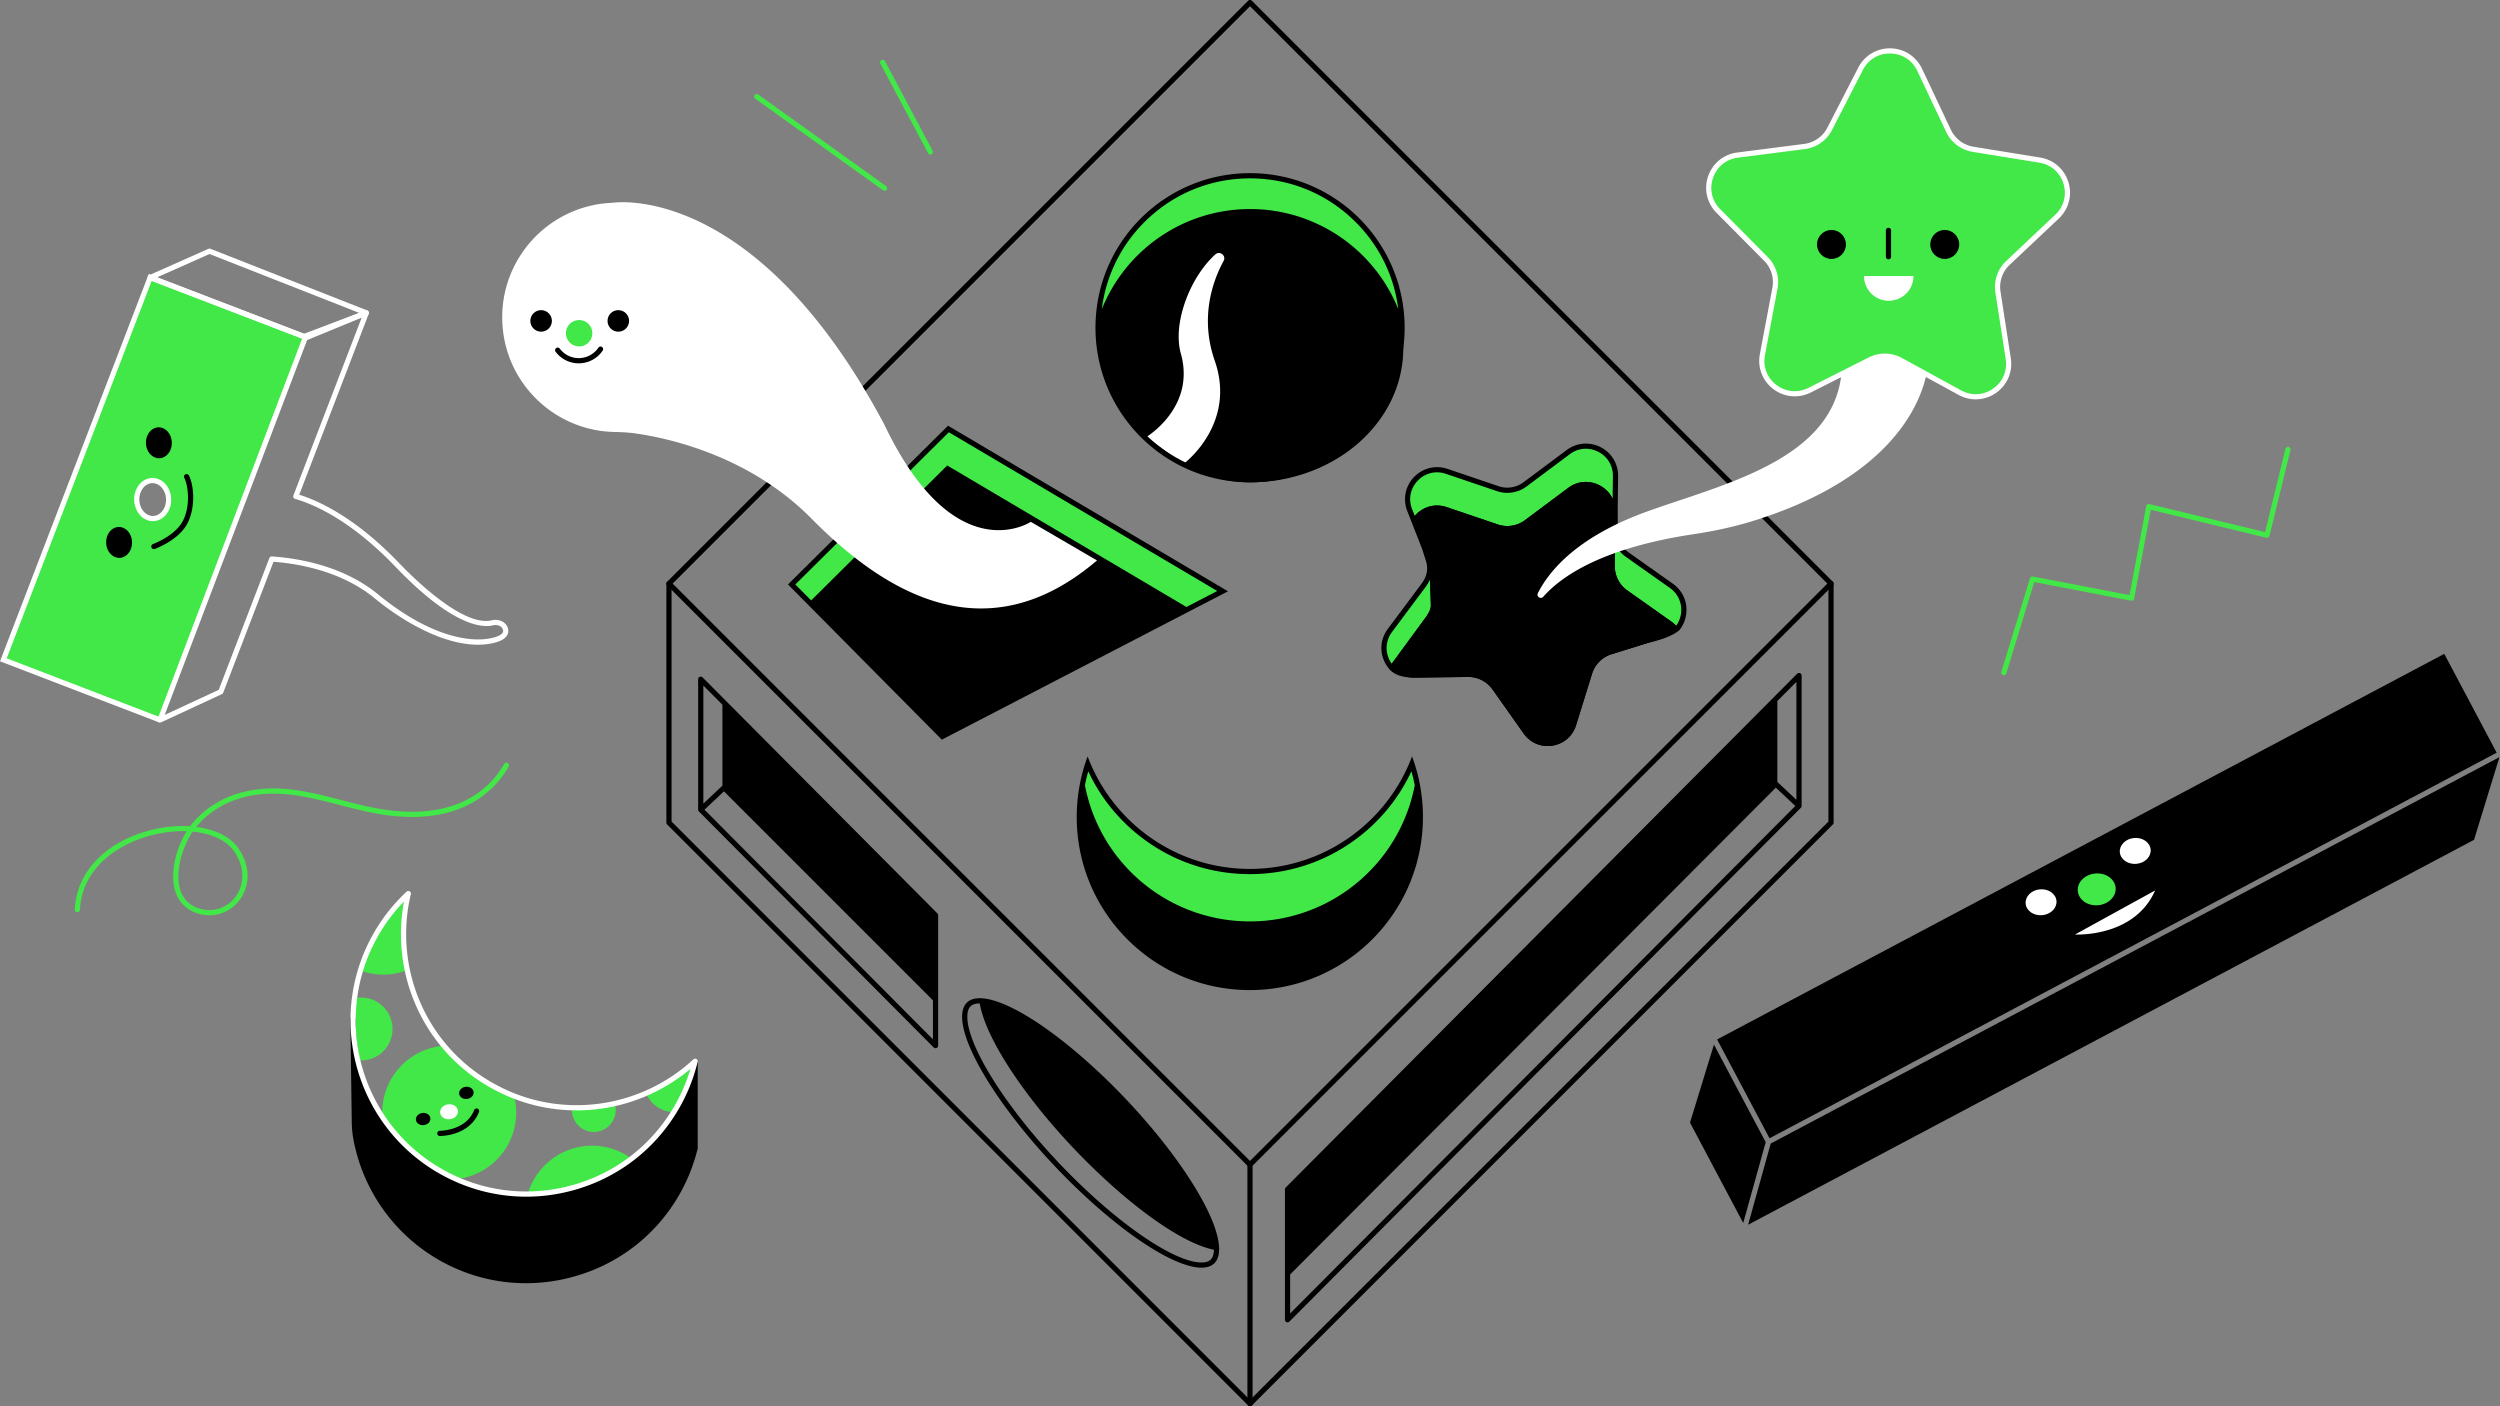
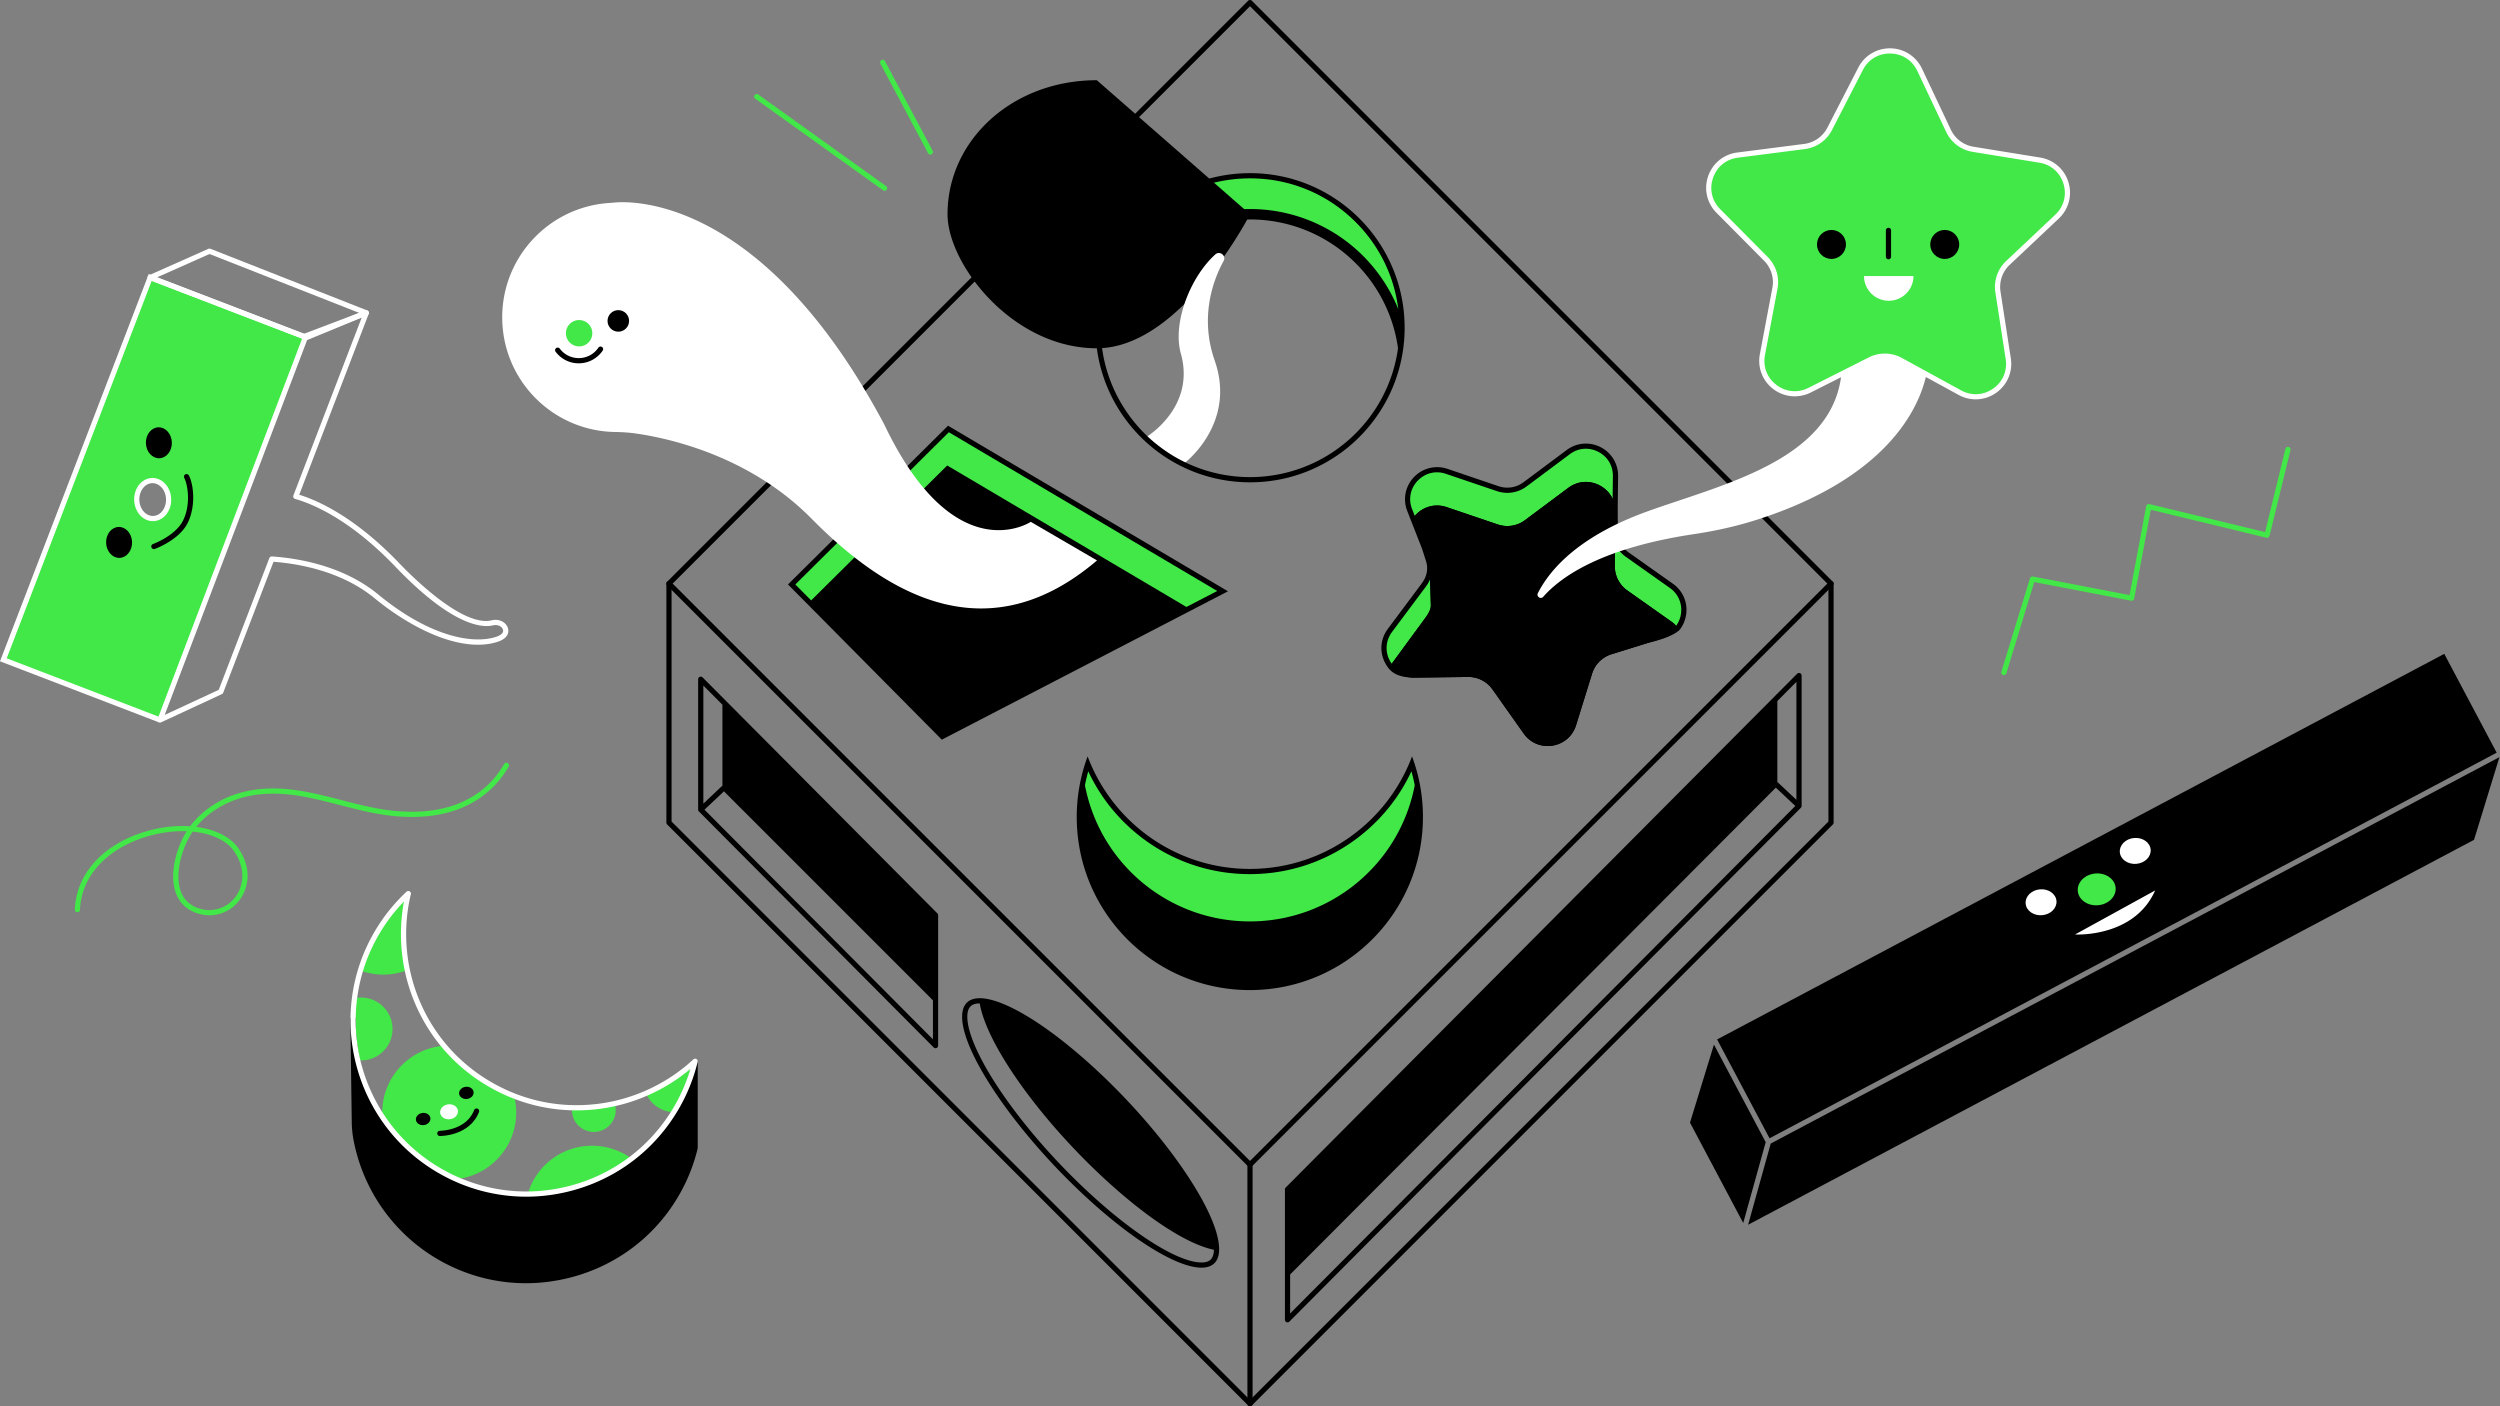
<svg xmlns="http://www.w3.org/2000/svg" viewBox="0 0 1920 1080" xml:space="preserve">
  <rect x="0" y="0" width="1920" height="1080" fill="#808080" stroke="none" />
  <path fill="#41E847" d="M396.448 854.407c0-4.145-.503-8.171-1.429-12.032a133.785 133.785 0 0 1-19.084-9.208 132.65 132.65 0 0 1-35.317-29.996c-26.348 2.232-47.041 24.31-47.041 51.236 0 1.317.066 2.617.163 3.909 10.851 16.297 25.479 30.442 43.518 40.991a134.544 134.544 0 0 0 12.22 6.331c26.314-2.265 46.97-24.329 46.97-51.231zM312.812 745.077c-3.875-18.892-3.68-38.662.971-57.894A132.961 132.961 0 0 0 289.6 717.42a133.34 133.34 0 0 0-12.365 28.132 51.326 51.326 0 0 0 17.147 2.939 51.292 51.292 0 0 0 18.43-3.414zM405.177 917.499c28.805-.202 57.073-9.765 80.163-27.474a51.2 51.2 0 0 0-30.628-10.114c-23.608-.001-43.487 15.909-49.535 37.588zM533.638 815.747c-11.089 10.326-23.742 18.51-37.304 24.432 3.74 8.104 11.824 13.772 21.277 14.02a132.958 132.958 0 0 0 16.027-38.452zM301.464 790.279c0-13.336-10.811-24.146-24.146-24.146-1.614 0-3.188.165-4.713.467a133.083 133.083 0 0 0 2.193 47.694c.829.086 1.669.132 2.52.132 13.335-.001 24.146-10.811 24.146-24.147zM456.068 869.328c9.29 0 16.821-7.531 16.821-16.821 0-1.124-.115-2.221-.325-3.283a92.707 92.707 0 0 0-33.225 1.528c-.06.577-.092 1.162-.092 1.755 0 9.29 7.531 16.821 16.821 16.821zM1288.623 482.194c7.219-9.591 6.193-24.358-5.006-32.277l-33.851-23.939a22.701 22.701 0 0 1-9.292-14.871l-.071-21.942.3-23.47c.24-18.816-21.199-29.74-36.28-18.486l-33.228 24.797a22.704 22.704 0 0 1-20.87 3.305l-39.265-13.315c-17.821-6.043-34.835 10.971-28.792 28.792l16.328 41.695-6.49-17.778 4.977 15.656a20.02 20.02 0 0 1-2.016 16.525c-1.464 2.387-2.789 4.036-2.789 4.036l-24.797 33.228c-5.989 8.025-5.69 17.846-1.269 25.246a23.51 23.51 0 0 0 1.391 2.069" />
  <path d="M960 896.415a1.99 1.99 0 0 1-1.406-.583l-446.23-446.231a1.988 1.988 0 0 1 0-2.812L958.594.559c.746-.746 2.067-.746 2.813 0l446.23 446.23a1.988 1.988 0 0 1 0 2.812l-446.23 446.231a1.986 1.986 0 0 1-1.407.583zM516.583 448.196 960 891.614l443.418-443.418L960 4.778 516.583 448.196z" />
  <path d="M960 1080a1.99 1.99 0 0 1-1.406-.583l-446.23-446.231a1.99 1.99 0 0 1-.583-1.406V448.196a1.99 1.99 0 0 1 3.978 0v182.761L960 1075.199l444.241-444.242V448.196a1.99 1.99 0 0 1 3.978 0v183.585a1.99 1.99 0 0 1-.583 1.406l-446.23 446.231A1.99 1.99 0 0 1 960 1080z" />
  <path d="M960 1080a1.99 1.99 0 0 1-1.989-1.989V894.427a1.99 1.99 0 0 1 3.978 0v183.585A1.988 1.988 0 0 1 960 1080zM719.909 701.495l-180.32-181.248a1.995 1.995 0 0 0-3.413 1.408v100.132c0 .049.011.096.014.144.005.072.008.143.021.214.011.058.029.113.045.169.019.068.035.137.062.203.023.058.054.112.082.168.03.06.057.12.094.177.04.062.089.119.136.177.031.038.055.08.09.116l.019.016.019.023 180.32 181.248a1.996 1.996 0 0 0 3.414-1.408V702.903a2.005 2.005 0 0 0-.583-1.408zM554.817 541.217v62.146l-14.647 13.798v-90.667l14.647 14.723zm161.679 256.979-175.46-176.363 14.958-14.09 160.501 160.501.001 29.952zM1382.405 516.986a2 2 0 0 0-2.178.437L987.41 912.043a1.997 1.997 0 0 0-.582 1.409v100.132a1.997 1.997 0 0 0 3.413 1.409l392.817-394.62c.374-.375.582-.881.582-1.409V518.833a2 2 0 0 0-1.235-1.847zm-2.76 6.684v90.615l-14.647-13.767v-62.134l14.647-14.714zM990.822 978.789l373.014-373.881 14.971 14.072-387.985 389.767v-29.958zM936.152 956.41a39.058 39.058 0 0 0 0 0c-2.718-30.415-46.528-92.071-99.679-139.777-33.526-30.091-62.951-47.614-80.495-49.778.085.95.21 1.931.374 2.942.411 2.525 1.066 5.232 1.951 8.1-.885-2.868-1.54-5.575-1.951-8.1a41.382 41.382 0 0 1-.374-2.941 28.635 28.635 0 0 0-3.509-.228c-8.803 0-13.77 4.801-13.557 14.894.622 29.528 45.311 93.123 99.814 142.042 35.871 32.196 67.054 50.012 84.005 50.012 8.805 0 13.769-4.806 13.556-14.901a34.048 34.048 0 0 0-.135-2.265zm-6.26 10.857c-1.504 1.536-3.913 2.315-7.161 2.315-16.503 0-47.669-18.772-81.337-48.991-26.142-23.464-50.829-51.029-69.513-77.617-18.135-25.807-28.696-48.236-28.976-61.537-.083-3.929.724-6.789 2.399-8.5 1.5-1.532 3.901-2.311 7.138-2.315 2.575 15.344 13.531 37.139 31.209 61.955 18.844 26.453 43.468 53.809 69.338 77.029 31.42 28.201 60.016 46.266 79.304 50.213-.073 3.391-.879 5.893-2.401 7.448z" />
  <path fill="#41E847" d="M1076.757 252.375c-13.777-52.137-61.541-89.829-116.716-89.829-55.174 0-102.938 37.691-116.716 89.828l-.002-.674c0-64.359 52.359-116.718 116.718-116.718s116.718 52.359 116.718 116.718l-.002.675z" />
-   <path d="M960.041 164.543c64.987 0 117.669 46.086 117.669 102.936s-52.682 102.936-117.669 102.936-114.669-64.753-114.669-102.936c0-56.85 49.682-102.936 114.669-102.936zM1240.474 411.106l.229-17.934a23.535 23.535 0 0 0-.3-4.008l-.23 17.987a22.7 22.7 0 0 0 .301 3.955z" />
+   <path d="M960.041 164.543s-52.682 102.936-117.669 102.936-114.669-64.753-114.669-102.936c0-56.85 49.682-102.936 114.669-102.936zM1240.474 411.106l.229-17.934a23.535 23.535 0 0 0-.3-4.008l-.23 17.987a22.7 22.7 0 0 0 .301 3.955z" />
  <path d="m1094.372 474.943-26.769 36.522c4.066 5.397 10.526 9.065 18.364 8.965l41.457-.53a22.703 22.703 0 0 1 18.827 9.593l23.939 33.851c10.865 15.364 34.631 11.6 40.217-6.37l12.307-39.592a22.702 22.702 0 0 1 14.941-14.941l39.592-12.307c4.872-1.514 8.69-4.372 11.375-7.94a23.038 23.038 0 0 0-5.006-4.799l-33.851-23.939a22.706 22.706 0 0 1-9.593-18.827l.301-23.523a22.7 22.7 0 0 1-.301-3.955l.23-17.987c-2.589-16.287-22.007-24.905-35.98-14.478l-33.228 24.797a22.704 22.704 0 0 1-20.87 3.305l-39.265-13.315c-10.566-3.583-20.848.94-26.209 8.931l10.732 31.647c1.133 3.34 3.016 6.292 2.57 9.688l.725 25.194c.1 3.394-2.498 7.272-4.505 10.01z" />
  <path fill="#41E847" d="M959.877 709.645c-62.987 0-117.042-44.792-128.672-106.562a130.755 130.755 0 0 1 4.223-16.458c9.792 23.341 25.85 43.331 46.693 58.055 22.825 16.123 49.713 24.646 77.756 24.646s54.931-8.523 77.756-24.646c20.843-14.722 36.901-34.714 46.693-58.054a131.349 131.349 0 0 1 4.224 16.457c-11.632 61.77-65.687 106.562-128.673 106.562z" />
  <path d="M1090.58 603.083a132.149 132.149 0 0 0-6.139-22.168c-18.862 50.472-67.513 86.413-124.565 86.413s-105.703-35.941-124.565-86.413a132.08 132.08 0 0 0-6.139 22.168 133.475 133.475 0 0 0-2.239 24.362c0 73.422 59.521 132.943 132.943 132.943s132.943-59.521 132.943-132.943a133.395 133.395 0 0 0-2.239-24.362m-257.343 0c.692-3.615 1.54-7.204 2.537-10.741 10.062 21.566 25.53 40.08 45.194 53.969 23.164 16.363 50.45 25.011 78.908 25.011s55.744-8.649 78.908-25.011c19.663-13.889 35.131-32.402 45.194-53.969a129.145 129.145 0 0 1 2.537 10.741c-11.598 60.636-64.738 104.564-126.639 104.564-61.901.001-115.041-43.927-126.639-104.564z" />
  <path fill="#41E847" d="m727.769 359.995-104.814 103.96-14.957-15.094 120.393-119.414 210.559 124.55-27.85 14.44z" />
  <path d="M728.08 326.943 605.174 448.849l17.769 17.932 100.363 101.282 187.73-97.342 32.031-16.609L728.08 326.943zm2.034 32.117-2.656-1.571-2.191 2.173-102.3 101.468-12.146-12.257 117.881-116.921 206.131 121.93-23.669 12.273-181.05-107.095z" />
  <path fill="#FFF" d="M791.652 400.769s-58.357 38.801-112.486-74.686c-93.719-176.378-195.271-171.756-207.599-170.489a78.82 78.82 0 0 1-3.222.253c-47.635 2.91-84.44 43.381-82.571 91.309 1.831 46.939 40.086 83.858 86.488 84.602 5.364.086 10.715.408 16.026 1.164 24.993 3.557 87.209 16.974 134.955 65.379 61.159 62.003 137.272 101.96 219.27 32.114M880.215 335.72s38.333-22.721 26.662-64.241c-6.489-23.085 6.947-58.417 26.471-76.078 3.435-3.107 8.61.963 6.38 5.023-9.011 16.402-18.056 44.4-6.845 76.474 17.202 49.21-24.083 79.522-24.083 79.522" />
  <path d="M960.041 132.985c-65.565 0-118.715 53.151-118.715 118.715 0 5.351.36 10.616 1.046 15.779 7.718 58.104 57.455 102.937 117.669 102.937s109.952-44.832 117.669-102.937a119.73 119.73 0 0 0 1.046-15.779c0-65.565-53.15-118.715-118.715-118.715zm-81.12 37.595c21.668-21.668 50.477-33.601 81.12-33.601s59.452 11.933 81.12 33.601c18.265 18.265 29.613 41.605 32.727 66.84a122.92 122.92 0 0 0-32.682-46.194 122.56 122.56 0 0 0-81.164-30.679c-29.927 0-58.752 10.895-81.164 30.679a122.902 122.902 0 0 0-32.682 46.194c3.112-25.234 14.46-48.575 32.725-66.84zm156.997 167.162c-20.952 18.494-47.899 28.679-75.877 28.679s-54.925-10.185-75.877-28.679c-20.635-18.214-34.031-43.149-37.761-70.263 3.73-27.114 17.126-52.048 37.761-70.262 20.952-18.494 47.899-28.679 75.877-28.679s54.925 10.185 75.877 28.679c20.635 18.214 34.031 43.148 37.761 70.262-3.729 27.114-17.126 52.049-37.761 70.263zM1358.995 874.2l558.451-296.131-.556-1.053-39.697-74.855-558.455 296.13zM1356.059 877.198l-39.745-74.946-18.397 59.93 40.869 77.064zM1918.999 581.773l-559.08 296.462-17.361 62.367 557.516-295.632 19.377-63.125.134-.389z" />
-   <circle cx="415.576" cy="246.459" r="8.278" />
  <circle cx="474.86" cy="246.459" r="8.278" />
  <circle fill="#41E847" cx="444.76" cy="255.913" r="10.159" />
  <path d="M444.473 279.027c-7.055 0-13.53-3.242-17.765-8.893a1.997 1.997 0 0 1 3.197-2.395c3.473 4.635 8.784 7.294 14.568 7.294a18.188 18.188 0 0 0 15.086-8.021 1.997 1.997 0 1 1 3.31 2.236 22.18 22.18 0 0 1-18.396 9.779z" />
  <ellipse transform="rotate(-7.579 324.967 859.38)" cx="324.98" cy="859.411" rx="5.596" ry="4.692" />
  <ellipse transform="rotate(-7.579 358.153 839.3)" cx="358.166" cy="839.331" rx="5.596" ry="4.692" />
  <ellipse transform="rotate(-7.579 344.857 853.816)" fill="#FFF" cx="344.87" cy="853.848" rx="6.868" ry="5.759" />
  <path d="M337.882 872.441h-.099a1.999 1.999 0 0 1-1.971-2.024 1.98 1.98 0 0 1 2.022-1.971c.258-.03 20.164-.003 26.332-15.938a1.999 1.999 0 0 1 3.726 1.441c-2.989 7.722-9.168 13.372-17.868 16.337-6.071 2.072-11.337 2.155-12.142 2.155z" />
  <path d="M534.088 814.088a2.002 2.002 0 0 0-2.178 1.515 131.283 131.283 0 0 1-14.303 35.428c-36.518 62.449-117.034 83.545-179.482 47.028-40.726-23.815-65.622-67.952-64.971-115.185.013-1.016-.824-1.892-1.832-2.02a1.996 1.996 0 0 0-2.248 2.008l1.076 78.73c.053 4.673.49 9.238 1.299 13.567 7.26 38.847 31.032 72.471 65.219 92.248 20.699 11.974 43.784 18.099 67.231 18.099 11.362 0 22.812-1.439 34.115-4.346 34.625-8.91 63.785-30.562 82.11-60.967a135.345 135.345 0 0 0 15.669-38.077c.037-.153.056-.311.056-.469v-65.575a1.998 1.998 0 0 0-1.761-1.984z" />
  <ellipse transform="rotate(-4.997 1567.585 692.767)" fill="#FFF" cx="1567.52" cy="692.935" rx="11.886" ry="9.967" />
  <ellipse transform="rotate(-4.997 1639.914 653.32)" fill="#FFF" cx="1639.853" cy="653.495" rx="11.886" ry="9.967" />
  <ellipse transform="rotate(-4.997 1610.32 682.858)" fill="#41E847" cx="1610.256" cy="683.03" rx="14.588" ry="12.232" />
  <path fill="#FFF" d="M1593.627 717.69s45.481 2.649 61.525-33.828l-61.525 33.828zM404.125 919.053c-23.681 0-47.033-6.276-68.017-18.546-64.349-37.63-86.088-120.597-48.458-184.947a135.312 135.312 0 0 1 24.589-30.745 1.997 1.997 0 0 1 3.302 1.931c-6.491 26.841-4.186 55.736 6.491 81.362 11.035 26.488 29.998 48.167 54.838 62.692 24.84 14.525 53.029 20.424 81.527 17.05 27.57-3.261 53.884-15.421 74.092-34.24a1.997 1.997 0 0 1 3.302 1.931 135.259 135.259 0 0 1-14.737 36.507c-18.229 31.173-47.506 53.38-82.437 62.533-11.417 2.991-22.995 4.471-34.492 4.472zm-93.874-226.702a131.504 131.504 0 0 0-19.154 25.225c-36.518 62.448-15.422 142.964 47.027 179.482 30.25 17.69 65.58 22.543 99.48 13.658 33.9-8.882 62.312-30.434 80.002-60.686a131.46 131.46 0 0 0 12.591-29.061c-20.072 16.866-45.152 27.752-71.331 30.848-29.362 3.477-58.416-2.601-84.013-17.569-25.596-14.968-45.136-37.308-56.509-64.603-10.138-24.335-12.95-51.53-8.093-77.294z" />
  <path fill="#41E847" d="m235.68 259.232-120.3-46.202L2.581 506.734l120.3 46.202m-10.849-156.162c-6.107-3.529-8.714-12.26-5.822-19.501s10.187-10.25 16.294-6.72c6.107 3.529 8.714 12.261 5.822 19.501-2.892 7.241-10.187 10.249-16.294 6.72z" />
  <path fill="#FFF" d="M122.164 554.801 0 507.882 114.231 210.45l122.165 46.917-1.433 3.729-118.435-45.486L5.161 505.585l118.436 45.487-1.433 3.729zm-4.766-154.55c-2.184 0-4.359-.588-6.365-1.748-6.922-4-9.917-13.857-6.677-21.972 1.693-4.236 4.874-7.432 8.728-8.767 3.464-1.199 7.164-.823 10.42 1.059 6.923 4 9.918 13.857 6.678 21.972-1.692 4.237-4.873 7.432-8.727 8.767a12.37 12.37 0 0 1-4.057.689zm-.27-29.177c-.921 0-1.842.154-2.738.464-2.758.955-5.063 3.315-6.325 6.475-2.534 6.344-.306 13.985 4.966 17.032 2.237 1.294 4.764 1.556 7.115.742 2.758-.955 5.063-3.315 6.325-6.474 2.534-6.345.306-13.986-4.966-17.033-1.385-.799-2.881-1.206-4.377-1.206z" />
  <ellipse transform="rotate(-1.812 122.113 340.02)" cx="122.017" cy="340.058" rx="9.967" ry="11.886" />
  <ellipse transform="rotate(-1.812 91.578 416.542)" cx="91.46" cy="416.569" rx="9.967" ry="11.886" />
  <path fill="#FFF" d="M233.333 260.512c-.243 0-.486-.044-.716-.133l-118.032-45.331a1.998 1.998 0 0 1-.096-3.689l45.545-20.269a1.995 1.995 0 0 1 1.543-.034l120.471 47.38a1.997 1.997 0 0 1-.022 3.727l-47.985 18.22a2.002 2.002 0 0 1-.708.129zm-112.814-47.463 112.817 43.328 42.44-16.115-114.883-45.181-40.374 17.968z" />
  <path fill="#FFF" d="M122.881 554.933a1.997 1.997 0 0 1-1.867-2.706l111.428-293.282a2 2 0 0 1 1.106-1.138l47.009-19.359a1.998 1.998 0 0 1 2.626 2.563L229.82 379.956c14.99 4.659 43.219 17.511 76.798 52.585 11.134 11.63 49.157 49.156 71.064 43.853 3.327-.807 6.709-.199 9.281 1.667 2.03 1.473 3.857 4.356 3.362 7.478-.361 2.275-2.083 5.406-8.235 7.397-12.57 4.069-28.689 2.501-46.615-4.531-15.519-6.089-32.473-16.361-47.739-28.923-25.644-21.101-59.094-26.646-77.69-28.037l-38.61 100.532a1.994 1.994 0 0 1-1.024 1.096l-46.69 21.675c-.27.125-.556.185-.841.185zm112.988-293.762L126.49 549.058l41.506-19.268 38.85-101.158a1.99 1.99 0 0 1 1.997-1.278c18.737 1.241 54.233 6.663 81.431 29.044 39.905 32.837 72.958 38.441 90.585 32.737 3.297-1.067 5.257-2.567 5.519-4.223.218-1.378-.721-2.863-1.762-3.618-1.623-1.178-3.81-1.548-5.994-1.019-7.766 1.885-30.617 1.275-74.89-44.973-34.559-36.099-63.138-48.155-77.097-52.128a2 2 0 0 1-1.318-2.637l52.474-136.631-41.922 17.265z" />
  <path d="M118.184 421.706a1.997 1.997 0 0 1-.677-3.877c.173-.062 17.379-6.381 23.15-18.187 6.053-12.38 3.507-27.594.872-32.623a1.997 1.997 0 1 1 3.538-1.853c3.664 6.993 5.416 23.473-.821 36.232-6.489 13.273-24.618 19.915-25.387 20.191a2.02 2.02 0 0 1-.675.117zM1294.911 464.499c-1.024-6.555-4.626-12.312-10.141-16.212l-33.851-23.939c-4.463-3.157-7.533-8.053-8.449-13.445l-.064-22.115.294-23.068c.121-9.471-5.046-18.025-13.485-22.324-8.438-4.299-18.396-3.451-25.986 2.213L1170 370.404a20.705 20.705 0 0 1-19.033 3.013l-39.265-13.315c-8.969-3.04-18.702-.769-25.399 5.927-6.697 6.697-8.967 16.43-5.894 25.486l11.849 30.255 2.922 9.194a18 18 0 0 1-1.815 14.876c-1.372 2.238-2.631 3.813-2.687 3.885l-24.797 33.229c-6.095 8.168-6.626 18.692-1.384 27.466.455.761.952 1.499 1.476 2.198l.002.003c.011.015.021.031.033.046l.002-.001c4.011 5.624 10.899 7.29 16.692 7.574 1.059.133 2.146.204 3.264.19l41.457-.53a22.706 22.706 0 0 1 18.827 9.593l23.939 33.851c10.865 15.364 34.631 11.6 40.217-6.37l12.307-39.592a22.702 22.702 0 0 1 14.941-14.941l27.951-8.688c19.758-4.575 24.167-9.768 24.611-10.355l-.119-.092.12.09c4.025-5.347 5.736-12.235 4.694-18.897zm-227.343 46.99.034-.025.001.001-.035.024zm26.804-36.546-25.515 34.811c-.321-.452-.644-.903-.93-1.382-4.396-7.358-3.953-16.182 1.156-23.028l24.753-33.172c.057-.071 1.423-1.775 2.936-4.242a22.08 22.08 0 0 0 1.533-3l.576 20.004c.096 3.393-2.502 7.271-4.509 10.009zm144.114-91.917c-5.818-12.121-21.974-17.361-34.063-8.34l-33.228 24.797a22.704 22.704 0 0 1-20.87 3.305l-39.264-13.315c-9.553-3.239-18.86.159-24.522 6.744l-2.378-6.072c-2.588-7.632-.731-15.592 4.968-21.291 5.698-5.7 13.654-7.559 21.291-4.968l39.265 13.314a24.688 24.688 0 0 0 22.706-3.596l33.229-24.797c6.459-4.821 14.604-5.512 21.783-1.855 7.182 3.659 11.408 10.656 11.304 18.715l-.221 17.359zm48.794 97.592a23.275 23.275 0 0 0-3.663-3.223l-33.851-23.939a22.706 22.706 0 0 1-9.593-18.827l.217-17.009c1.803 3.968 4.634 7.45 8.221 9.988l33.852 23.939c4.626 3.271 7.644 8.09 8.5 13.568a21.106 21.106 0 0 1-3.683 15.503z" />
  <path fill="none" d="M1450.554 230.998c10.494 0 19.001-8.507 19.001-19.001h-38.002c0 10.494 8.507 19.001 19.001 19.001z" />
  <path fill="#41E847" d="M1579.82 166.343c15.255-14.384 7.394-40.016-13.302-43.375l-51.229-8.314a25.3 25.3 0 0 1-18.815-14.152l-22.194-46.915c-8.966-18.953-35.773-19.398-45.363-.753l-23.738 46.153a25.296 25.296 0 0 1-19.274 13.52l-51.477 6.61c-20.796 2.67-29.503 28.028-14.734 42.91l36.558 36.838a25.298 25.298 0 0 1 6.903 22.509l-9.621 51c-3.887 20.603 17.539 36.72 36.257 27.273l24.427-12.329 21.905-11.056a25.296 25.296 0 0 1 23.54.391l19.854 10.862 25.677 14.048c18.394 10.063 40.343-5.334 37.141-26.055l-7.924-51.291a25.297 25.297 0 0 1 7.646-22.267l37.763-35.607z" />
  <path fill="#FFF" d="M1581.191 167.796c7.614-7.18 10.438-17.856 7.369-27.861-3.068-10.005-11.392-17.263-21.722-18.939l-51.229-8.314a23.29 23.29 0 0 1-17.329-13.035l-22.194-46.914c-4.475-9.46-13.756-15.445-24.22-15.619-10.497-.135-19.938 5.5-24.724 14.806l-23.739 46.153a23.298 23.298 0 0 1-17.753 12.454l-51.477 6.609c-10.38 1.333-18.94 8.31-22.338 18.209-3.398 9.898-.93 20.661 6.442 28.089l36.558 36.838a23.297 23.297 0 0 1 6.359 20.731l-9.622 51c-1.939 10.284 2.05 20.582 10.414 26.872 8.364 6.291 19.363 7.271 28.706 2.554l23.224-11.722c-8.906 64.511-92.455 82.662-149.362 103.286-52.714 19.105-74.486 44.839-83.475 62.552-1.325 2.612 2.188 4.991 4.123 2.793 13.753-15.624 45.104-37.558 115.611-48.098 16.435-2.457 32.697-6.028 48.523-11.096 99.35-31.813 123.739-84.751 129.72-109.608l25.181 13.777c4.131 2.259 8.635 3.379 13.121 3.379 5.484 0 10.941-1.673 15.655-4.98 8.566-6.009 12.897-16.168 11.299-26.511l-7.924-51.291a23.295 23.295 0 0 1 7.042-20.509l37.761-35.605zm-48.75 56.725 7.924 51.291c1.385 8.963-2.221 17.423-9.646 22.631-7.425 5.207-16.607 5.719-24.564 1.365l-45.531-24.91a27.295 27.295 0 0 0-25.4-.42l-46.333 23.386c-8.097 4.087-17.256 3.271-24.504-2.181-7.247-5.452-10.57-14.027-8.888-22.939l9.621-51a27.297 27.297 0 0 0-7.448-24.287l-36.558-36.838c-6.389-6.436-8.444-15.4-5.499-23.977 2.945-8.579 10.073-14.389 19.069-15.545l51.477-6.609a27.29 27.29 0 0 0 20.795-14.588l23.74-46.151c4.148-8.065 12.076-12.816 21.105-12.639 9.068.151 16.797 5.135 20.676 13.333l22.194 46.914a27.286 27.286 0 0 0 20.3 15.27l51.229 8.314c8.951 1.452 15.884 7.496 18.542 16.167 2.66 8.671.309 17.561-6.29 23.783l-37.761 35.605a27.29 27.29 0 0 0-8.25 24.025z" />
  <path d="M1450.347 199.16a1.997 1.997 0 0 1-1.997-1.997v-20.217a1.997 1.997 0 1 1 3.994 0v20.217a1.996 1.996 0 0 1-1.997 1.997z" />
  <circle cx="1406.559" cy="187.728" r="11.126" />
  <circle cx="1493.553" cy="187.728" r="11.126" />
  <path fill="#FFF" d="M1469.555 211.997c0 10.494-8.507 19.001-19.001 19.001s-19.001-8.507-19.001-19.001h38.002z" />
  <path fill="#41E847" d="M160.841 702.932c-3.072 0-6.195-.487-9.28-1.489-8.489-2.761-14.355-8.643-16.966-17.007-4.353-13.945.809-33.255 8.792-46.046-9.21-.336-19.277.861-29.388 3.736-14.333 4.076-26.747 11.003-35.9 20.033-10.396 10.257-16.005 22.539-16.67 36.504-.052 1.102-.969 1.932-2.09 1.901a1.998 1.998 0 0 1-1.9-2.09c.704-14.789 6.878-28.329 17.854-39.158 9.63-9.5 22.636-16.772 37.612-21.031 11.389-3.238 22.769-4.405 33.087-3.701l.159-.21c10.129-13.291 25.377-22.755 42.935-26.65 10.077-2.236 21.13-2.759 32.855-1.551 13.49 1.389 26.946 4.864 39.957 8.225 12.968 3.349 26.377 6.813 39.842 8.22 30.598 3.2 54.917-3.274 72.281-19.243 5.113-4.701 9.544-10.289 13.168-16.608a1.997 1.997 0 1 1 3.465 1.988c-3.828 6.675-8.515 12.583-13.93 17.561-18.243 16.776-43.611 23.598-75.4 20.274-13.761-1.438-27.316-4.941-40.426-8.327-12.869-3.324-26.176-6.76-39.367-8.119-11.297-1.162-21.922-.666-31.581 1.477-15.855 3.518-29.701 11.8-39.24 23.423 14.403 1.852 26.253 7.553 32.401 16.509 10.781 15.703 7.558 30.752.946 39.598-5.679 7.601-14.217 11.78-23.216 11.781zm-12.878-64.243c-7.982 11.699-13.715 31.229-9.555 44.556 2.24 7.178 7.081 12.022 14.389 14.399 10.47 3.408 21.484-.081 28.062-8.884 5.784-7.739 8.548-20.982-1.039-34.946-5.853-8.526-17.585-13.765-31.857-15.125zM1538.962 518.493a1.996 1.996 0 0 1-1.91-2.583l21.966-71.756a2 2 0 0 1 2.287-1.377l74.177 14.265 12.81-68.318a1.999 1.999 0 0 1 2.434-1.574l88.856 21.497 15.635-63.962a1.996 1.996 0 1 1 3.88.948l-16.108 65.898a1.998 1.998 0 0 1-2.41 1.468l-88.748-21.471-12.791 68.223a1.996 1.996 0 0 1-2.341 1.593l-74.386-14.305-21.441 70.04a2 2 0 0 1-1.91 1.414z" />
  <path fill="none" d="m679.361 144.538-98.114-70.291" />
  <path fill="#41E847" d="M679.36 146.536c-.403 0-.809-.121-1.161-.374l-98.115-70.291a1.998 1.998 0 1 1 2.326-3.247l98.115 70.291a1.998 1.998 0 0 1-1.165 3.621z" />
  <path fill="none" d="m714.507 116.714-36.61-68.826" />
  <path fill="#41E847" d="M714.509 118.712a1.996 1.996 0 0 1-1.765-1.059l-36.61-68.826a1.996 1.996 0 1 1 3.526-1.876l36.61 68.826a1.996 1.996 0 0 1-1.761 2.935z" />
</svg>